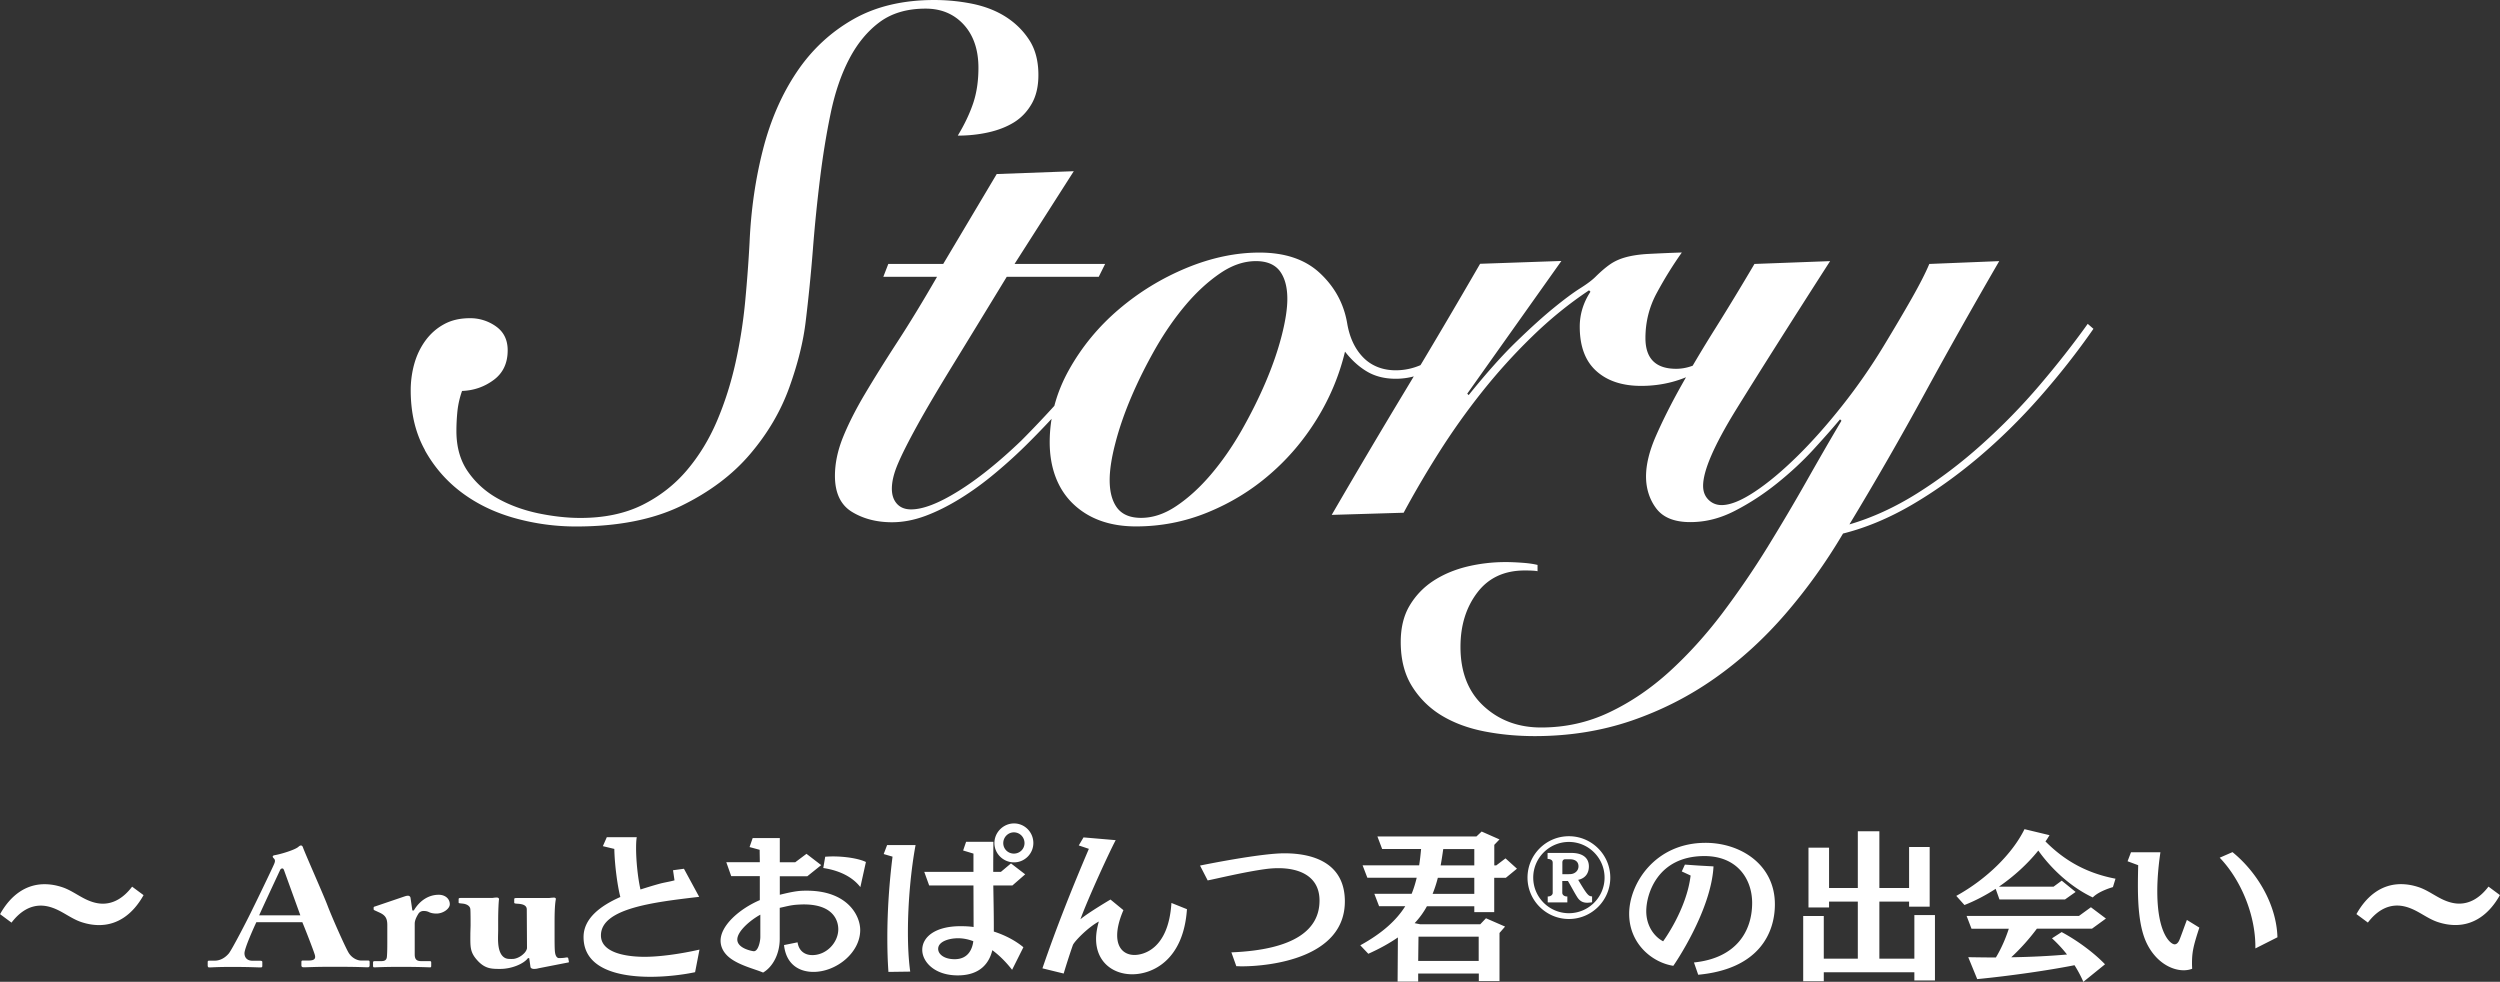
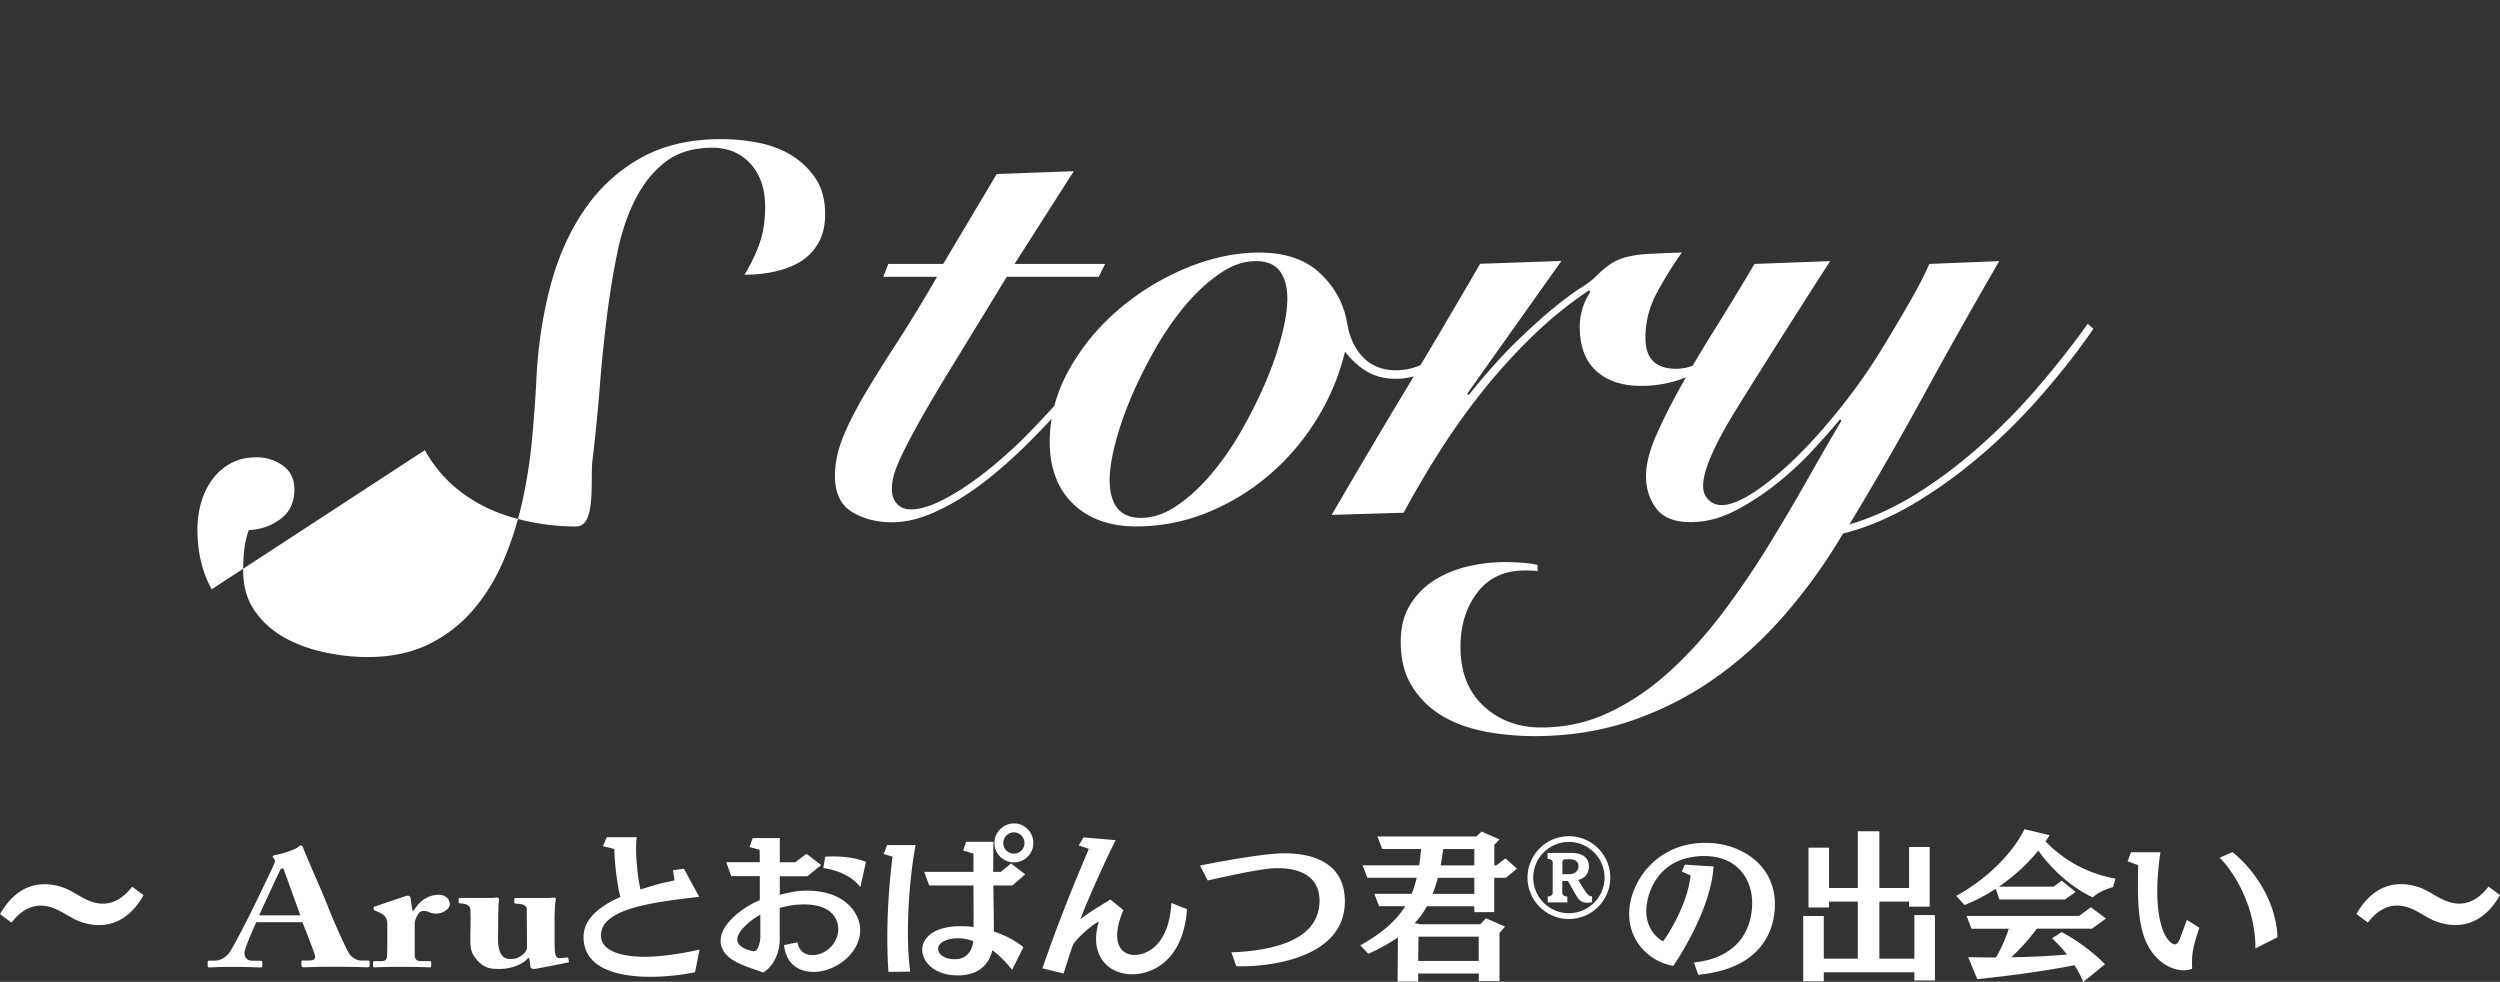
<svg xmlns="http://www.w3.org/2000/svg" viewBox="0 0 336.43 132.12">
  <rect x="0" y="0" width="336.43" height="132.12" fill="#333333" stroke="none" />
-   <path d="M17.78 119.32c-1.17 1.54-2.51 2.29-3.94 2.29-.53 0-1.08-.11-1.63-.31-1.34-.48-2.44-1.43-3.78-1.89-.86-.29-1.65-.42-2.44-.42-2.46 0-4.53 1.43-5.98 4.03l1.54 1.14c1.17-1.54 2.51-2.29 3.94-2.29.53 0 1.08.11 1.63.31 1.34.48 2.44 1.43 3.78 1.89.86.29 1.65.42 2.44.42 2.46 0 4.53-1.43 5.98-4.03zm22.89 4.75c.34.79 1.44 3.61 1.69 4.4.17.57-.08.79-.84.79h-.79c-.14 0-.17.09-.17.2v.42c0 .15.03.29.31.29.56 0 1.55-.07 3.89-.07 3.6 0 4.19.07 4.73.07.23 0 .25-.15.25-.29v-.42c0-.11-.03-.2-.2-.2h-.96c-.42 0-1.15-.26-1.63-.99-.39-.59-2.22-4.69-2.87-6.4-.53-1.41-2.73-6.34-3.27-7.72-.08-.24-.14-.37-.31-.37-.14 0-.23.09-.37.2-.42.37-2.25.95-3.15 1.1-.23.04-.28.13-.28.2 0 .09.11.2.2.29.2.24.06.53-.03.75-.25.59-2.53 5.32-2.76 5.76-.93 1.94-2.93 5.76-3.32 6.23-.56.66-1.24.97-1.91.97h-.73c-.17 0-.2.07-.2.2v.42c0 .15.03.29.2.29.39 0 1.01-.07 3.07-.07 2.31 0 3.46.07 3.83.07.23 0 .25-.07.25-.24v-.48c0-.09-.03-.18-.31-.18H34c-.84 0-1.1-.53-1.1-1.01 0-.7 1.38-3.72 1.6-4.18h6.17zm-5.8-.88c.23-.55 2.65-5.74 2.79-6.03.08-.2.17-.29.34-.29.14 0 .2.15.31.48l2.11 5.83h-5.55zm20.94 1.1c0-.29.11-.7.48-1.3.17-.29.45-.4.73-.4.23 0 .48.04.7.15.25.13.62.2 1.01.2.93 0 1.8-.66 1.8-1.25 0-.77-.65-1.28-1.49-1.28-1.24 0-2.48.66-3.35 2.11h-.2l-.25-1.72a.332.332 0 00-.34-.26c-.17 0-.28.04-.45.09l-3.94 1.34c-.17.04-.23.09-.23.18v.2c0 .09.06.13.23.2l.48.22c.84.37 1.13.77 1.13 1.72v1.83c0 1.1 0 1.87-.06 2.49-.06.4-.31.53-.73.53h-.82c-.25 0-.31.04-.31.2v.42c0 .18.06.22.17.22.17 0 1.35-.07 3.52-.07 2.53 0 3.83.07 4 .07.11 0 .14-.07.14-.2v-.44c0-.13-.03-.2-.2-.2h-1.15c-.59 0-.87-.22-.87-.9v-4.14zm20.6 5.26c.11-.02.17-.07.14-.18l-.08-.42c-.03-.09-.11-.13-.34-.09-.34.07-.76.07-.93.07-.11 0-.42-.09-.51-.77-.06-.4-.06-1.47-.06-2.53V124c0-2.22.14-2.79.17-2.99.03-.11-.08-.22-.25-.22-.08 0-.2.02-.34.02-.14.02-.28.04-.48.04h-4.19c-.28 0-.34.02-.34.2v.42c0 .11.14.13.48.15.7.04 1.21.22 1.21.77l.03 5.17c0 .22-.2.57-.45.79-.42.42-1.04.7-1.52.7-.51 0-.96.04-1.38-.46-.7-.86-.53-2.51-.53-3.39v-1.19c0-1.74.08-2.77.11-2.97.03-.15-.11-.26-.31-.26-.08 0-.2.02-.31.02-.11.02-.23.04-.39.04h-4.11c-.25 0-.31.04-.31.18v.44c0 .11.14.09.62.15.34.04.93.24.96.77.03.48.03 1.36.03 2.2l-.03.97c0 1.89-.11 2.6 1.07 3.83.99 1.01 1.83 1.01 2.96 1.01 1.52 0 3.15-.68 3.72-1.45h.17l.17 1.19c.03.15.2.26.48.26.25 0 .45-.04.62-.09l3.94-.77zm17.72-1.76c-2.73.62-5.46.97-7.39.97-1.1 0-5.87-.09-5.87-2.88 0-3.63 7.04-4.47 13.22-5.19l-2.05-3.78-1.47.2.2 1.36c-.81.22-1.43.29-2.09.48-.73.2-1.58.46-2.49.75-.35-1.52-.59-3.83-.59-5.54 0-.59.02-1.1.09-1.5h-4.03l-.53 1.21 1.54.37c.04 2.11.42 4.97.81 6.47-2.64 1.17-4.95 2.86-4.95 5.39 0 4.44 5.06 5.35 9 5.35 2.31 0 4.55-.31 6.01-.62zm22.4-11.79c-.99-.48-2.84-.75-4.42-.75-.37 0-.73.02-1.06.04l-.26 1.52c2.31.35 4 1.28 4.99 2.57l.75-3.39zm-11.02 11.2c.29 2.6 2.05 3.59 3.96 3.59 3.06 0 6.29-2.57 6.29-5.63 0-2.02-1.78-5.3-7.19-5.3-.86 0-1.5.02-3.63.55v-2.49h3.7l1.87-1.5-1.98-1.52-1.52 1.14h-2.07v-3.26h-3.65l-.42 1.21 1.36.37c0 .59.02 1.06.02 1.67h-4.51l.66 1.87h3.85v3.23c-2.77 1.19-5.28 3.43-5.28 5.46 0 .99.55 1.91 1.65 2.6 1.36.86 3.15 1.28 4.07 1.69 1.34-.79 2.24-2.55 2.24-4.53v-4.18c.86-.18 1.39-.35 2.27-.42.33-.02.66-.04.97-.04 4.47 0 4.64 2.75 4.64 3.34 0 1.76-1.56 3.48-3.5 3.48-.95 0-1.8-.51-1.98-1.72l-1.83.37zm-3.19-1.1c0 .53-.26 1.91-.88 1.91-.09 0-2.22-.33-2.22-1.58 0-1.1 1.74-2.6 3.1-3.34zm36.74-12.65c0-1.47-1.17-2.64-2.6-2.64s-2.64 1.19-2.64 2.64 1.21 2.6 2.64 2.6 2.6-1.17 2.6-2.6zm-1.34 14.02c-1.03-.86-2.42-1.61-3.98-2.11v-.77c0-1.65-.04-3.54-.07-5.43h2.57l1.72-1.5-1.91-1.47-1.36 1.14h-1.03v-.88c0-.7.02-2.53.02-3.17h-3.67l-.4 1.17 1.39.42v2.46h-6.62l.66 1.83H131l.02 5.59c-.59-.09-1.19-.11-1.78-.11-3.32 0-5.13 1.41-5.13 3.19 0 1.58 1.63 3.43 4.77 3.43s4.27-1.78 4.66-3.39c.99.73 1.87 1.63 2.66 2.64zm-15.23 3.28c-.22-1.58-.31-3.41-.31-5.32 0-4.05.42-8.45 1.03-11.71h-3.83l-.46 1.21 1.19.35c-.44 3.5-.7 7.28-.7 10.91 0 1.56.04 3.12.15 4.6zm15.38-17.29c0 .79-.64 1.41-1.43 1.41s-1.43-.62-1.43-1.41.64-1.45 1.43-1.45 1.43.64 1.43 1.45zm-6.89 13.2c-.11.88-.57 2.42-2.51 2.42-1.43 0-2.22-.68-2.22-1.39 0-1.01 1.5-1.43 2.68-1.43.7 0 1.41.15 2.05.4zm26.66-5.13c-.4 6.27-3.85 6.98-4.97 6.98-1.28 0-2.33-.81-2.33-2.64 0-.88.24-2 .84-3.39l-1.74-1.43s-2.99 1.76-4.05 2.66c1.08-2.93 3.89-9.04 4.75-10.65l-4.33-.37-.64 1.08 1.36.46c-2.24 5.24-4.4 10.67-6.25 16.08l2.86.7c.24-.81.73-2.38 1.23-3.81.15-.46 2.02-2.4 3.5-3.19-.24.86-.37 1.63-.37 2.33 0 3.12 2.27 4.77 4.86 4.77 2.75 0 6.91-1.91 7.37-8.76l-2.09-.84zm8.73 8.49c.22 0 .46.02.7.02 3.94 0 13.91-1.14 13.91-8.74 0-4.88-3.81-6.47-8.14-6.47-3.28 0-11.02 1.58-11.35 1.65l1.03 2c1.32-.26 5.06-1.17 7.86-1.54.55-.07 1.1-.11 1.65-.11 2.93 0 5.54 1.14 5.54 4.36 0 3.87-3.28 6.62-11.86 6.97l.66 1.85zm35.42 2.02v-6.49l.75-.86-2.57-1.12-.77.81h-8.08l-.75-.15c.64-.68 1.19-1.43 1.65-2.27h6.38v.79h2.68v-4.62h1.56l1.5-1.23-1.54-1.39-1.25.95h-.26v-2.77l.7-.73-2.4-1.06-.7.66h-13.33l.64 1.69h5.24c-.07.77-.15 1.5-.26 2.2h-7.61l.64 1.67h6.64c-.18.75-.4 1.47-.68 2.16h-5.02l.64 1.67h3.52c-1.19 1.89-3.06 3.61-6.05 5.26l1.08 1.14c1.56-.7 2.86-1.43 3.98-2.2l-.04 5.94h2.77v-1.08h8.16v1.01h2.79zm-3.39-15.58h-4.53c.13-.68.24-1.43.35-2.2h4.18zm0 3.83h-5.61c.26-.66.51-1.39.7-2.16h4.91zm.59 9.02h-8.14l.04-3.26h8.1zm17.71-11.21c0-3.07-2.5-5.57-5.57-5.57s-5.57 2.5-5.57 5.57 2.5 5.57 5.57 5.57 5.57-2.5 5.57-5.57zm-.77 0c0 2.64-2.16 4.79-4.8 4.79s-4.8-2.14-4.8-4.79 2.16-4.8 4.8-4.8 4.8 2.16 4.8 4.8zm-1.68 2.53c-.46-.04-.6-.08-1.87-2.23.99-.21 1.44-.92 1.44-1.81 0-1.01-.67-1.81-2.36-1.81h-3.2v.8c.63.04.69.31.69.56v4.03c0 .18-.18.47-.67.47v.8h2.64v-.8h-.03c-.41 0-.65-.24-.65-.49v-1.59h.76c.36.58.85 1.54 1.28 2.21.37.56.82.71 1.3.71.22 0 .44-.03.67-.06v-.78zm-4-2.98v-1.58c0-.27.13-.42.35-.44h.68c.64.01 1.14.28 1.14.96 0 .55-.44 1-1.08 1.04-.18.01-.4.01-.6.01h-.49zm18.3 13.52c8.16-.77 10.3-5.61 10.3-9.48 0-5.35-4.62-8.27-9.33-8.27-6.82 0-10.28 5.52-10.28 9.55s3.1 6.56 5.94 7c.22-.29 5.1-7.46 5.41-13.38l-1.98-.11-1.87-.13-.42.92 1.19.55c-.55 4.6-3.7 8.85-3.7 8.85-1.23-.64-2.27-2.11-2.27-4.05 0-2.31 1.52-7.42 7.83-7.42 4.42 0 6.42 3.1 6.42 6.31 0 3.78-2.11 7.42-7.83 8.01l.57 1.65zm31.84.77v-8.8h-2.77v5.87h-4.71v-7.68h4v.68h2.77v-8.03h-2.77v5.52h-4v-7.64h-2.9v7.64h-3.87v-5.43h-2.77v8.05h2.77v-.79h3.87v7.68h-4.58v-5.74h-2.77v8.78h2.77v-1.21h12.19v1.1zm24.31-13.69c-4.25-.81-7.15-2.71-9.44-5.02.2-.26.37-.55.55-.84l-3.37-.81c-1.58 3.23-5.02 6.69-9.18 8.98l1.1 1.23c1.45-.57 2.88-1.32 4.2-2.18l.51 1.43h8.82l1.43-1.01-1.87-1.52-1.1.81H269c2.02-1.39 3.83-3.04 5.3-4.86 1.76 2.49 4.42 4.95 7.33 6.31.84-.88 2.71-1.39 2.71-1.39l.35-1.14zm-1.43 11.51c-1.52-1.58-3.74-3.21-5.83-4.33l-1.3.84c.7.64 1.41 1.39 2.02 2.18-2.31.2-4.88.33-7.5.37a28.54 28.54 0 003.45-3.85h7.42l1.87-1.36-2.02-1.52-1.61 1.17h-15.12l.66 1.72h5.02c-.4 1.23-.97 2.6-1.74 3.87-1.25 0-2.51-.02-3.72-.04l1.21 2.95c4.33-.42 9.57-1.17 13.09-1.87.48.75.88 1.52 1.19 2.24l2.9-2.35zm23.21-3.63c-.13-4.42-2.73-8.76-6.05-11.46l-1.72.75c2.77 2.88 4.8 7.55 4.8 11.99v.22zm-12.19-2.33c-.42 1.12-.77 2.13-1.01 2.71-.18.4-.4.57-.64.57-.51 0-2.33-1.36-2.33-7.15 0-1.96.22-3.89.42-5.24h-3.96l-.46 1.21 1.43.53c-.02.86-.04 1.76-.04 2.68 0 2.86.2 5.79 1.19 7.83 1.21 2.49 3.28 3.63 4.97 3.63.42 0 .79-.07 1.14-.2 0-.2-.02-.42-.02-.66 0-1.5.13-2.27.99-4.88l-1.67-1.03zm40.59-4.49c-1.17 1.54-2.51 2.29-3.94 2.29-.53 0-1.08-.11-1.63-.31-1.34-.48-2.44-1.43-3.78-1.89-.86-.29-1.65-.42-2.44-.42-2.46 0-4.53 1.43-5.98 4.03l1.54 1.14c1.17-1.54 2.51-2.29 3.94-2.29.53 0 1.08.11 1.63.31 1.34.48 2.44 1.43 3.78 1.89.86.29 1.65.42 2.44.42 2.46 0 4.53-1.43 5.98-4.03zM57.17 60.58c1.28 2.3 2.96 4.22 5.04 5.76s4.46 2.67 7.15 3.41 5.41 1.1 8.16 1.1c5.63 0 10.35-.93 14.16-2.78 3.81-1.86 6.9-4.18 9.26-6.96 2.37-2.78 4.13-5.78 5.28-8.98s1.89-6.18 2.21-8.93c.38-3.13.7-6.34.96-9.6.25-3.26.58-6.45.96-9.55s.86-6.05 1.44-8.83 1.41-5.22 2.5-7.3 2.45-3.73 4.08-4.94 3.7-1.82 6.19-1.82c2.11 0 3.82.72 5.14 2.16 1.31 1.44 1.97 3.38 1.97 5.81 0 1.79-.24 3.39-.72 4.8s-1.17 2.85-2.06 4.32c1.41 0 2.77-.14 4.08-.43s2.46-.73 3.46-1.34c.99-.61 1.79-1.44 2.4-2.5s.91-2.35.91-3.89c0-1.86-.4-3.41-1.2-4.66s-1.84-2.29-3.12-3.12-2.77-1.42-4.46-1.78c-1.7-.35-3.44-.53-5.23-.53-4.22 0-7.86.86-10.9 2.59s-5.57 4.08-7.58 7.06-3.54 6.45-4.56 10.42-1.63 8.16-1.82 12.58c-.13 2.43-.32 5.04-.58 7.82s-.69 5.55-1.3 8.3-1.44 5.38-2.5 7.87-2.42 4.72-4.08 6.67-3.66 3.5-6 4.66c-2.34 1.15-5.1 1.73-8.3 1.73-1.79 0-3.68-.21-5.66-.62-1.98-.42-3.79-1.07-5.42-1.97s-2.98-2.1-4.03-3.6c-1.06-1.5-1.58-3.34-1.58-5.52 0-.9.05-1.79.14-2.69.1-.9.3-1.79.62-2.69 1.6-.06 3.02-.56 4.27-1.49s1.87-2.26 1.87-3.98c0-1.41-.53-2.48-1.58-3.22a5.957 5.957 0 00-3.5-1.1c-1.34 0-2.51.27-3.5.82-.99.54-1.82 1.28-2.5 2.21-.67.93-1.17 1.97-1.49 3.12s-.48 2.34-.48 3.55c0 3.07.64 5.76 1.92 8.06zm68.93-23.33c-1.92 3.33-3.71 6.27-5.38 8.83-1.66 2.56-3.12 4.9-4.37 7.01s-2.22 4.05-2.93 5.81c-.7 1.76-1.06 3.47-1.06 5.14 0 2.3.77 3.92 2.3 4.85s3.33 1.39 5.38 1.39c1.47 0 2.98-.29 4.51-.86s3.1-1.36 4.7-2.35 3.18-2.14 4.75-3.46c1.57-1.31 3.09-2.7 4.56-4.18 2.69-2.69 5.15-5.41 7.39-8.16s4.09-5.09 5.57-7.01l-.58-.48c-2.11 2.82-4.38 5.6-6.82 8.35-2.43 2.75-4.67 5.15-6.72 7.2-3.01 2.88-5.82 5.14-8.45 6.77-2.62 1.63-4.74 2.45-6.34 2.45-.83 0-1.47-.26-1.92-.77s-.67-1.18-.67-2.02c0-.96.27-2.08.82-3.36.54-1.28 1.41-2.99 2.59-5.14 1.18-2.14 2.77-4.83 4.75-8.06s4.42-7.22 7.3-11.95h12.38l.86-1.73h-12.19l7.97-12.48-10.37.38-7.2 12.1h-7.39l-.67 1.73h7.2zm71.52 6.43c-1.73 2.05-3.36 3.58-4.9 4.61-1.54 1.02-3.17 1.54-4.9 1.54s-3.25-.58-4.37-1.73-1.84-2.69-2.16-4.61c-.45-2.62-1.66-4.86-3.65-6.72-1.98-1.86-4.7-2.78-8.16-2.78-3.2 0-6.46.69-9.79 2.06-3.33 1.38-6.37 3.23-9.12 5.57s-4.99 5.06-6.72 8.16-2.59 6.35-2.59 9.74 1.06 6.29 3.17 8.3 4.93 3.02 8.45 3.02c3.33 0 6.53-.62 9.6-1.87s5.86-2.94 8.35-5.09c2.5-2.14 4.62-4.64 6.38-7.49s3.02-5.87 3.79-9.07c.9 1.15 1.89 2.05 2.98 2.69s2.37.96 3.84.96c2.11 0 4.05-.67 5.81-2.02 1.76-1.34 3.28-2.85 4.56-4.51l-.58-.77zm-47.28 24.67c-.67-.9-1.01-2.14-1.01-3.74 0-1.34.25-3.01.77-4.99.51-1.98 1.23-4.06 2.16-6.24s2.02-4.35 3.26-6.53c1.25-2.17 2.61-4.13 4.08-5.86s3.01-3.13 4.61-4.22 3.2-1.63 4.8-1.63c1.47 0 2.54.45 3.22 1.34.67.9 1.01 2.15 1.01 3.74 0 1.34-.26 3.01-.77 4.99s-1.23 4.06-2.16 6.24-2.02 4.35-3.26 6.53c-1.25 2.18-2.61 4.13-4.08 5.86s-3.01 3.14-4.61 4.22c-1.6 1.09-3.2 1.63-4.8 1.63-1.47 0-2.54-.45-3.22-1.34zm38.54.67c1.41-2.62 2.99-5.33 4.75-8.11s3.68-5.49 5.76-8.11 4.33-5.12 6.77-7.49c2.43-2.37 4.99-4.45 7.68-6.24l.19.19c-.96 1.47-1.44 3.04-1.44 4.7 0 2.62.73 4.61 2.21 5.95 1.47 1.34 3.49 2.02 6.05 2.02 2.88 0 5.53-.7 7.97-2.11 2.43-1.41 4.54-3.23 6.34-5.47l-.38-.48c-.58.58-1.22 1.2-1.92 1.87s-1.44 1.3-2.21 1.87-1.58 1.06-2.45 1.44-1.74.58-2.64.58c-2.75 0-4.13-1.38-4.13-4.13 0-2.17.51-4.21 1.54-6.1 1.02-1.89 2.14-3.7 3.36-5.42-1.79.06-3.28.13-4.46.19s-2.19.21-3.02.43-1.55.54-2.16.96-1.26.98-1.97 1.68c-.45.45-1.15.98-2.11 1.58-.96.61-2.14 1.49-3.55 2.64s-3.06 2.64-4.94 4.46c-1.89 1.82-4.05 4.24-6.48 7.25l-.19-.19 12.67-17.86-10.94.38c-3.33 5.76-6.67 11.42-10.03 16.99s-6.67 11.17-9.94 16.8l9.7-.29zm18.05 7.01c-.51-.13-1.17-.23-1.97-.29s-1.58-.1-2.35-.1c-1.79 0-3.54.21-5.23.62-1.69.42-3.2 1.06-4.51 1.92s-2.37 1.97-3.17 3.31-1.2 2.98-1.2 4.9c0 2.37.51 4.37 1.54 6a11.96 11.96 0 004.03 3.94c1.66.99 3.58 1.69 5.76 2.11s4.42.62 6.72.62c4.61 0 8.93-.69 12.96-2.06 4.03-1.38 7.78-3.28 11.23-5.71 3.46-2.43 6.62-5.31 9.5-8.64s5.47-6.94 7.78-10.85c3.07-.77 6.14-2.05 9.22-3.84 3.07-1.79 6.06-3.92 8.98-6.38 2.91-2.46 5.68-5.18 8.3-8.16s5.02-6.03 7.2-9.17l-.77-.67c-1.92 2.69-4.08 5.44-6.48 8.26s-4.99 5.47-7.78 7.97c-2.78 2.5-5.68 4.69-8.69 6.58s-6.05 3.28-9.12 4.18c3.52-5.82 6.9-11.7 10.13-17.62s6.58-11.86 10.03-17.81l-9.41.38c-.51 1.22-1.31 2.78-2.4 4.7s-2.34 4.03-3.74 6.34a78.373 78.373 0 01-5.57 8.02c-2.05 2.59-4.08 4.88-6.1 6.86s-3.92 3.57-5.71 4.75-3.26 1.78-4.42 1.78c-.7 0-1.3-.24-1.78-.72s-.72-1.1-.72-1.87c0-2.05 1.5-5.5 4.51-10.37 3.01-4.86 7.2-11.49 12.58-19.87l-10.18.38c-1.73 2.94-3.46 5.79-5.18 8.54-1.73 2.75-3.28 5.36-4.66 7.82s-2.51 4.72-3.41 6.77-1.34 3.87-1.34 5.47.46 3.1 1.39 4.32 2.45 1.82 4.56 1.82 4.06-.51 6.05-1.54c1.98-1.02 3.87-2.26 5.66-3.7s3.41-2.94 4.85-4.51 2.64-2.93 3.6-4.08l.19.19c-1.41 2.37-2.94 5.02-4.61 7.97-1.66 2.94-3.44 5.95-5.33 9.02s-3.94 6.06-6.14 8.98c-2.21 2.91-4.56 5.5-7.06 7.78-2.5 2.27-5.18 4.1-8.06 5.47-2.88 1.38-5.95 2.06-9.22 2.06-3.07 0-5.65-.96-7.73-2.88s-3.12-4.58-3.12-7.97c0-2.88.75-5.31 2.26-7.3 1.5-1.98 3.63-2.98 6.38-2.98.83 0 1.41.03 1.73.1v-.86z" fill="#fff" />
+   <path d="M17.78 119.32c-1.17 1.54-2.51 2.29-3.94 2.29-.53 0-1.08-.11-1.63-.31-1.34-.48-2.44-1.43-3.78-1.89-.86-.29-1.65-.42-2.44-.42-2.46 0-4.53 1.43-5.98 4.03l1.54 1.14c1.17-1.54 2.51-2.29 3.94-2.29.53 0 1.08.11 1.63.31 1.34.48 2.44 1.43 3.78 1.89.86.29 1.65.42 2.44.42 2.46 0 4.53-1.43 5.98-4.03zm22.89 4.75c.34.79 1.44 3.61 1.69 4.4.17.57-.08.79-.84.79h-.79c-.14 0-.17.09-.17.2v.42c0 .15.03.29.31.29.56 0 1.55-.07 3.89-.07 3.6 0 4.19.07 4.73.07.23 0 .25-.15.25-.29v-.42c0-.11-.03-.2-.2-.2h-.96c-.42 0-1.15-.26-1.63-.99-.39-.59-2.22-4.69-2.87-6.4-.53-1.41-2.73-6.34-3.27-7.72-.08-.24-.14-.37-.31-.37-.14 0-.23.09-.37.2-.42.37-2.25.95-3.15 1.1-.23.04-.28.13-.28.2 0 .09.11.2.2.29.2.24.06.53-.03.75-.25.59-2.53 5.32-2.76 5.76-.93 1.94-2.93 5.76-3.32 6.23-.56.66-1.24.97-1.91.97h-.73c-.17 0-.2.07-.2.2v.42c0 .15.03.29.2.29.39 0 1.01-.07 3.07-.07 2.31 0 3.46.07 3.83.07.23 0 .25-.07.25-.24v-.48c0-.09-.03-.18-.31-.18H34c-.84 0-1.1-.53-1.1-1.01 0-.7 1.38-3.72 1.6-4.18h6.17zm-5.8-.88c.23-.55 2.65-5.74 2.79-6.03.08-.2.17-.29.34-.29.14 0 .2.15.31.48l2.11 5.83h-5.55zm20.94 1.1c0-.29.11-.7.48-1.3.17-.29.45-.4.73-.4.23 0 .48.04.7.15.25.13.62.2 1.01.2.93 0 1.8-.66 1.8-1.25 0-.77-.65-1.28-1.49-1.28-1.24 0-2.48.66-3.35 2.11h-.2l-.25-1.72a.332.332 0 00-.34-.26c-.17 0-.28.04-.45.09l-3.94 1.34c-.17.04-.23.09-.23.18v.2c0 .09.06.13.23.2l.48.22c.84.37 1.13.77 1.13 1.72v1.83c0 1.1 0 1.87-.06 2.49-.06.4-.31.53-.73.53h-.82c-.25 0-.31.04-.31.2v.42c0 .18.06.22.17.22.17 0 1.35-.07 3.52-.07 2.53 0 3.83.07 4 .07.11 0 .14-.07.14-.2v-.44c0-.13-.03-.2-.2-.2h-1.15c-.59 0-.87-.22-.87-.9v-4.14zm20.6 5.26c.11-.02.17-.07.14-.18l-.08-.42c-.03-.09-.11-.13-.34-.09-.34.07-.76.07-.93.07-.11 0-.42-.09-.51-.77-.06-.4-.06-1.47-.06-2.53V124c0-2.22.14-2.79.17-2.99.03-.11-.08-.22-.25-.22-.08 0-.2.02-.34.02-.14.02-.28.04-.48.04h-4.19c-.28 0-.34.02-.34.2v.42c0 .11.14.13.48.15.7.04 1.21.22 1.21.77l.03 5.17c0 .22-.2.57-.45.79-.42.42-1.04.7-1.52.7-.51 0-.96.04-1.38-.46-.7-.86-.53-2.51-.53-3.39v-1.19c0-1.74.08-2.77.11-2.97.03-.15-.11-.26-.31-.26-.08 0-.2.02-.31.02-.11.02-.23.04-.39.04h-4.11c-.25 0-.31.04-.31.18v.44c0 .11.14.09.62.15.34.04.93.24.96.77.03.48.03 1.36.03 2.2l-.03.97c0 1.89-.11 2.6 1.07 3.83.99 1.01 1.83 1.01 2.96 1.01 1.52 0 3.15-.68 3.72-1.45h.17l.17 1.19c.03.15.2.26.48.26.25 0 .45-.04.62-.09l3.94-.77zm17.72-1.76c-2.73.62-5.46.97-7.39.97-1.1 0-5.87-.09-5.87-2.88 0-3.63 7.04-4.47 13.22-5.19l-2.05-3.78-1.47.2.2 1.36c-.81.22-1.43.29-2.09.48-.73.2-1.58.46-2.49.75-.35-1.52-.59-3.83-.59-5.54 0-.59.02-1.1.09-1.5h-4.03l-.53 1.21 1.54.37c.04 2.11.42 4.97.81 6.47-2.64 1.17-4.95 2.86-4.95 5.39 0 4.44 5.06 5.35 9 5.35 2.31 0 4.55-.31 6.01-.62zm22.4-11.79c-.99-.48-2.84-.75-4.42-.75-.37 0-.73.02-1.06.04l-.26 1.52c2.31.35 4 1.28 4.99 2.57l.75-3.39zm-11.02 11.2c.29 2.6 2.05 3.59 3.96 3.59 3.06 0 6.29-2.57 6.29-5.63 0-2.02-1.78-5.3-7.19-5.3-.86 0-1.5.02-3.63.55v-2.49h3.7l1.87-1.5-1.98-1.52-1.52 1.14h-2.07v-3.26h-3.65l-.42 1.21 1.36.37c0 .59.02 1.06.02 1.67h-4.51l.66 1.87h3.85v3.23c-2.77 1.19-5.28 3.43-5.28 5.46 0 .99.55 1.91 1.65 2.6 1.36.86 3.15 1.28 4.07 1.69 1.34-.79 2.24-2.55 2.24-4.53v-4.18c.86-.18 1.39-.35 2.27-.42.33-.02.66-.04.97-.04 4.47 0 4.64 2.75 4.64 3.34 0 1.76-1.56 3.48-3.5 3.48-.95 0-1.8-.51-1.98-1.72l-1.83.37zm-3.19-1.1c0 .53-.26 1.91-.88 1.91-.09 0-2.22-.33-2.22-1.58 0-1.1 1.74-2.6 3.1-3.34zm36.74-12.65c0-1.47-1.17-2.64-2.6-2.64s-2.64 1.19-2.64 2.64 1.21 2.6 2.64 2.6 2.6-1.17 2.6-2.6zm-1.34 14.02c-1.03-.86-2.42-1.61-3.98-2.11v-.77c0-1.65-.04-3.54-.07-5.43h2.57l1.72-1.5-1.91-1.47-1.36 1.14h-1.03v-.88c0-.7.02-2.53.02-3.17h-3.67l-.4 1.17 1.39.42v2.46h-6.62l.66 1.83H131l.02 5.59c-.59-.09-1.19-.11-1.78-.11-3.32 0-5.13 1.41-5.13 3.19 0 1.58 1.63 3.43 4.77 3.43s4.27-1.78 4.66-3.39c.99.73 1.87 1.63 2.66 2.64zm-15.23 3.28c-.22-1.58-.31-3.41-.31-5.32 0-4.05.42-8.45 1.03-11.71h-3.83l-.46 1.21 1.19.35c-.44 3.5-.7 7.28-.7 10.91 0 1.56.04 3.12.15 4.6zm15.38-17.29c0 .79-.64 1.41-1.43 1.41s-1.43-.62-1.43-1.41.64-1.45 1.43-1.45 1.43.64 1.43 1.45zm-6.89 13.2c-.11.88-.57 2.42-2.51 2.42-1.43 0-2.22-.68-2.22-1.39 0-1.01 1.5-1.43 2.68-1.43.7 0 1.41.15 2.05.4zm26.66-5.13c-.4 6.27-3.85 6.98-4.97 6.98-1.28 0-2.33-.81-2.33-2.64 0-.88.24-2 .84-3.39l-1.74-1.43s-2.99 1.76-4.05 2.66c1.08-2.93 3.89-9.04 4.75-10.65l-4.33-.37-.64 1.08 1.36.46c-2.24 5.24-4.4 10.67-6.25 16.08l2.86.7c.24-.81.73-2.38 1.23-3.81.15-.46 2.02-2.4 3.5-3.19-.24.86-.37 1.63-.37 2.33 0 3.12 2.27 4.77 4.86 4.77 2.75 0 6.91-1.91 7.37-8.76l-2.09-.84zm8.73 8.49c.22 0 .46.02.7.02 3.94 0 13.91-1.14 13.91-8.74 0-4.88-3.81-6.47-8.14-6.47-3.28 0-11.02 1.58-11.35 1.65l1.03 2c1.32-.26 5.06-1.17 7.86-1.54.55-.07 1.1-.11 1.65-.11 2.93 0 5.54 1.14 5.54 4.36 0 3.87-3.28 6.62-11.86 6.97l.66 1.85zm35.42 2.02v-6.49l.75-.86-2.57-1.12-.77.81h-8.08l-.75-.15c.64-.68 1.19-1.43 1.65-2.27h6.38v.79h2.68v-4.62h1.56l1.5-1.23-1.54-1.39-1.25.95h-.26v-2.77l.7-.73-2.4-1.06-.7.66h-13.33l.64 1.69h5.24c-.07.77-.15 1.5-.26 2.2h-7.61l.64 1.67h6.64c-.18.75-.4 1.47-.68 2.16h-5.02l.64 1.67h3.52c-1.19 1.89-3.06 3.61-6.05 5.26l1.08 1.14c1.56-.7 2.86-1.43 3.98-2.2l-.04 5.94h2.77v-1.08h8.16v1.01h2.79zm-3.39-15.58h-4.53c.13-.68.24-1.43.35-2.2h4.18zm0 3.83h-5.61c.26-.66.51-1.39.7-2.16h4.91zm.59 9.02h-8.14l.04-3.26h8.1zm17.71-11.21c0-3.07-2.5-5.57-5.57-5.57s-5.57 2.5-5.57 5.57 2.5 5.57 5.57 5.57 5.57-2.5 5.57-5.57zm-.77 0c0 2.64-2.16 4.79-4.8 4.79s-4.8-2.14-4.8-4.79 2.16-4.8 4.8-4.8 4.8 2.16 4.8 4.8zm-1.68 2.53c-.46-.04-.6-.08-1.87-2.23.99-.21 1.44-.92 1.44-1.81 0-1.01-.67-1.81-2.36-1.81h-3.2v.8c.63.04.69.31.69.56v4.03c0 .18-.18.47-.67.47v.8h2.64v-.8h-.03c-.41 0-.65-.24-.65-.49v-1.59h.76c.36.58.85 1.54 1.28 2.21.37.56.82.71 1.3.71.22 0 .44-.03.67-.06v-.78zm-4-2.98v-1.58c0-.27.13-.42.35-.44h.68c.64.01 1.14.28 1.14.96 0 .55-.44 1-1.08 1.04-.18.01-.4.01-.6.01h-.49zm18.3 13.52c8.16-.77 10.3-5.61 10.3-9.48 0-5.35-4.62-8.27-9.33-8.27-6.82 0-10.28 5.52-10.28 9.55s3.1 6.56 5.94 7c.22-.29 5.1-7.46 5.41-13.38l-1.98-.11-1.87-.13-.42.92 1.19.55c-.55 4.6-3.7 8.85-3.7 8.85-1.23-.64-2.27-2.11-2.27-4.05 0-2.31 1.52-7.42 7.83-7.42 4.42 0 6.42 3.1 6.42 6.31 0 3.78-2.11 7.42-7.83 8.01l.57 1.65zm31.84.77v-8.8h-2.77v5.87h-4.71v-7.68h4v.68h2.77v-8.03h-2.77v5.52h-4v-7.64h-2.9v7.64h-3.87v-5.43h-2.77v8.05h2.77v-.79h3.87v7.68h-4.58v-5.74h-2.77v8.78h2.77v-1.21h12.19v1.1zm24.31-13.69c-4.25-.81-7.15-2.71-9.44-5.02.2-.26.37-.55.55-.84l-3.37-.81c-1.58 3.23-5.02 6.69-9.18 8.98l1.1 1.23c1.45-.57 2.88-1.32 4.2-2.18l.51 1.43h8.82l1.43-1.01-1.87-1.52-1.1.81H269c2.02-1.39 3.83-3.04 5.3-4.86 1.76 2.49 4.42 4.95 7.33 6.31.84-.88 2.71-1.39 2.71-1.39l.35-1.14zm-1.43 11.51c-1.52-1.58-3.74-3.21-5.83-4.33l-1.3.84c.7.64 1.41 1.39 2.02 2.18-2.31.2-4.88.33-7.5.37a28.54 28.54 0 003.45-3.85h7.42l1.87-1.36-2.02-1.52-1.61 1.17h-15.12l.66 1.72h5.02c-.4 1.23-.97 2.6-1.74 3.87-1.25 0-2.51-.02-3.72-.04l1.21 2.95c4.33-.42 9.57-1.17 13.09-1.87.48.75.88 1.52 1.19 2.24l2.9-2.35zm23.21-3.63c-.13-4.42-2.73-8.76-6.05-11.46l-1.72.75c2.77 2.88 4.8 7.55 4.8 11.99v.22zm-12.19-2.33c-.42 1.12-.77 2.13-1.01 2.71-.18.4-.4.57-.64.57-.51 0-2.33-1.36-2.33-7.15 0-1.96.22-3.89.42-5.24h-3.96l-.46 1.21 1.43.53c-.02.86-.04 1.76-.04 2.68 0 2.86.2 5.79 1.19 7.83 1.21 2.49 3.28 3.63 4.97 3.63.42 0 .79-.07 1.14-.2 0-.2-.02-.42-.02-.66 0-1.5.13-2.27.99-4.88l-1.67-1.03zm40.59-4.49c-1.17 1.54-2.51 2.29-3.94 2.29-.53 0-1.08-.11-1.63-.31-1.34-.48-2.44-1.43-3.78-1.89-.86-.29-1.65-.42-2.44-.42-2.46 0-4.53 1.43-5.98 4.03l1.54 1.14c1.17-1.54 2.51-2.29 3.94-2.29.53 0 1.08.11 1.63.31 1.34.48 2.44 1.43 3.78 1.89.86.29 1.65.42 2.44.42 2.46 0 4.53-1.43 5.98-4.03zM57.17 60.58c1.28 2.3 2.96 4.22 5.04 5.76s4.46 2.67 7.15 3.41 5.41 1.1 8.16 1.1s1.89-6.18 2.21-8.93c.38-3.13.7-6.34.96-9.6.25-3.26.58-6.45.96-9.55s.86-6.05 1.44-8.83 1.41-5.22 2.5-7.3 2.45-3.73 4.08-4.94 3.7-1.82 6.19-1.82c2.11 0 3.82.72 5.14 2.16 1.31 1.44 1.97 3.38 1.97 5.81 0 1.79-.24 3.39-.72 4.8s-1.17 2.85-2.06 4.32c1.41 0 2.77-.14 4.08-.43s2.46-.73 3.46-1.34c.99-.61 1.79-1.44 2.4-2.5s.91-2.35.91-3.89c0-1.86-.4-3.41-1.2-4.66s-1.84-2.29-3.12-3.12-2.77-1.42-4.46-1.78c-1.7-.35-3.44-.53-5.23-.53-4.22 0-7.86.86-10.9 2.59s-5.57 4.08-7.58 7.06-3.54 6.45-4.56 10.42-1.63 8.16-1.82 12.58c-.13 2.43-.32 5.04-.58 7.82s-.69 5.55-1.3 8.3-1.44 5.38-2.5 7.87-2.42 4.72-4.08 6.67-3.66 3.5-6 4.66c-2.34 1.15-5.1 1.73-8.3 1.73-1.79 0-3.68-.21-5.66-.62-1.98-.42-3.79-1.07-5.42-1.97s-2.98-2.1-4.03-3.6c-1.06-1.5-1.58-3.34-1.58-5.52 0-.9.05-1.79.14-2.69.1-.9.3-1.79.62-2.69 1.6-.06 3.02-.56 4.27-1.49s1.87-2.26 1.87-3.98c0-1.41-.53-2.48-1.58-3.22a5.957 5.957 0 00-3.5-1.1c-1.34 0-2.51.27-3.5.82-.99.54-1.82 1.28-2.5 2.21-.67.93-1.17 1.97-1.49 3.12s-.48 2.34-.48 3.55c0 3.07.64 5.76 1.92 8.06zm68.93-23.33c-1.92 3.33-3.71 6.27-5.38 8.83-1.66 2.56-3.12 4.9-4.37 7.01s-2.22 4.05-2.93 5.81c-.7 1.76-1.06 3.47-1.06 5.14 0 2.3.77 3.92 2.3 4.85s3.33 1.39 5.38 1.39c1.47 0 2.98-.29 4.51-.86s3.1-1.36 4.7-2.35 3.18-2.14 4.75-3.46c1.57-1.31 3.09-2.7 4.56-4.18 2.69-2.69 5.15-5.41 7.39-8.16s4.09-5.09 5.57-7.01l-.58-.48c-2.11 2.82-4.38 5.6-6.82 8.35-2.43 2.75-4.67 5.15-6.72 7.2-3.01 2.88-5.82 5.14-8.45 6.77-2.62 1.63-4.74 2.45-6.34 2.45-.83 0-1.47-.26-1.92-.77s-.67-1.18-.67-2.02c0-.96.27-2.08.82-3.36.54-1.28 1.41-2.99 2.59-5.14 1.18-2.14 2.77-4.83 4.75-8.06s4.42-7.22 7.3-11.95h12.38l.86-1.73h-12.19l7.97-12.48-10.37.38-7.2 12.1h-7.39l-.67 1.73h7.2zm71.52 6.43c-1.73 2.05-3.36 3.58-4.9 4.61-1.54 1.02-3.17 1.54-4.9 1.54s-3.25-.58-4.37-1.73-1.84-2.69-2.16-4.61c-.45-2.62-1.66-4.86-3.65-6.72-1.98-1.86-4.7-2.78-8.16-2.78-3.2 0-6.46.69-9.79 2.06-3.33 1.38-6.37 3.23-9.12 5.57s-4.99 5.06-6.72 8.16-2.59 6.35-2.59 9.74 1.06 6.29 3.17 8.3 4.93 3.02 8.45 3.02c3.33 0 6.53-.62 9.6-1.87s5.86-2.94 8.35-5.09c2.5-2.14 4.62-4.64 6.38-7.49s3.02-5.87 3.79-9.07c.9 1.15 1.89 2.05 2.98 2.69s2.37.96 3.84.96c2.11 0 4.05-.67 5.81-2.02 1.76-1.34 3.28-2.85 4.56-4.51l-.58-.77zm-47.28 24.67c-.67-.9-1.01-2.14-1.01-3.74 0-1.34.25-3.01.77-4.99.51-1.98 1.23-4.06 2.16-6.24s2.02-4.35 3.26-6.53c1.25-2.17 2.61-4.13 4.08-5.86s3.01-3.13 4.61-4.22 3.2-1.63 4.8-1.63c1.47 0 2.54.45 3.22 1.34.67.9 1.01 2.15 1.01 3.74 0 1.34-.26 3.01-.77 4.99s-1.23 4.06-2.16 6.24-2.02 4.35-3.26 6.53c-1.25 2.18-2.61 4.13-4.08 5.86s-3.01 3.14-4.61 4.22c-1.6 1.09-3.2 1.63-4.8 1.63-1.47 0-2.54-.45-3.22-1.34zm38.54.67c1.41-2.62 2.99-5.33 4.75-8.11s3.68-5.49 5.76-8.11 4.33-5.12 6.77-7.49c2.43-2.37 4.99-4.45 7.68-6.24l.19.19c-.96 1.47-1.44 3.04-1.44 4.7 0 2.62.73 4.61 2.21 5.95 1.47 1.34 3.49 2.02 6.05 2.02 2.88 0 5.53-.7 7.97-2.11 2.43-1.41 4.54-3.23 6.34-5.47l-.38-.48c-.58.58-1.22 1.2-1.92 1.87s-1.44 1.3-2.21 1.87-1.58 1.06-2.45 1.44-1.74.58-2.64.58c-2.75 0-4.13-1.38-4.13-4.13 0-2.17.51-4.21 1.54-6.1 1.02-1.89 2.14-3.7 3.36-5.42-1.79.06-3.28.13-4.46.19s-2.19.21-3.02.43-1.55.54-2.16.96-1.26.98-1.97 1.68c-.45.45-1.15.98-2.11 1.58-.96.61-2.14 1.49-3.55 2.64s-3.06 2.64-4.94 4.46c-1.89 1.82-4.05 4.24-6.48 7.25l-.19-.19 12.67-17.86-10.94.38c-3.33 5.76-6.67 11.42-10.03 16.99s-6.67 11.17-9.94 16.8l9.7-.29zm18.05 7.01c-.51-.13-1.17-.23-1.97-.29s-1.58-.1-2.35-.1c-1.79 0-3.54.21-5.23.62-1.69.42-3.2 1.06-4.51 1.92s-2.37 1.97-3.17 3.31-1.2 2.98-1.2 4.9c0 2.37.51 4.37 1.54 6a11.96 11.96 0 004.03 3.94c1.66.99 3.58 1.69 5.76 2.11s4.42.62 6.72.62c4.61 0 8.93-.69 12.96-2.06 4.03-1.38 7.78-3.28 11.23-5.71 3.46-2.43 6.62-5.31 9.5-8.64s5.47-6.94 7.78-10.85c3.07-.77 6.14-2.05 9.22-3.84 3.07-1.79 6.06-3.92 8.98-6.38 2.91-2.46 5.68-5.18 8.3-8.16s5.02-6.03 7.2-9.17l-.77-.67c-1.92 2.69-4.08 5.44-6.48 8.26s-4.99 5.47-7.78 7.97c-2.78 2.5-5.68 4.69-8.69 6.58s-6.05 3.28-9.12 4.18c3.52-5.82 6.9-11.7 10.13-17.62s6.58-11.86 10.03-17.81l-9.41.38c-.51 1.22-1.31 2.78-2.4 4.7s-2.34 4.03-3.74 6.34a78.373 78.373 0 01-5.57 8.02c-2.05 2.59-4.08 4.88-6.1 6.86s-3.92 3.57-5.71 4.75-3.26 1.78-4.42 1.78c-.7 0-1.3-.24-1.78-.72s-.72-1.1-.72-1.87c0-2.05 1.5-5.5 4.51-10.37 3.01-4.86 7.2-11.49 12.58-19.87l-10.18.38c-1.73 2.94-3.46 5.79-5.18 8.54-1.73 2.75-3.28 5.36-4.66 7.82s-2.51 4.72-3.41 6.77-1.34 3.87-1.34 5.47.46 3.1 1.39 4.32 2.45 1.82 4.56 1.82 4.06-.51 6.05-1.54c1.98-1.02 3.87-2.26 5.66-3.7s3.41-2.94 4.85-4.51 2.64-2.93 3.6-4.08l.19.19c-1.41 2.37-2.94 5.02-4.61 7.97-1.66 2.94-3.44 5.95-5.33 9.02s-3.94 6.06-6.14 8.98c-2.21 2.91-4.56 5.5-7.06 7.78-2.5 2.27-5.18 4.1-8.06 5.47-2.88 1.38-5.95 2.06-9.22 2.06-3.07 0-5.65-.96-7.73-2.88s-3.12-4.58-3.12-7.97c0-2.88.75-5.31 2.26-7.3 1.5-1.98 3.63-2.98 6.38-2.98.83 0 1.41.03 1.73.1v-.86z" fill="#fff" />
</svg>